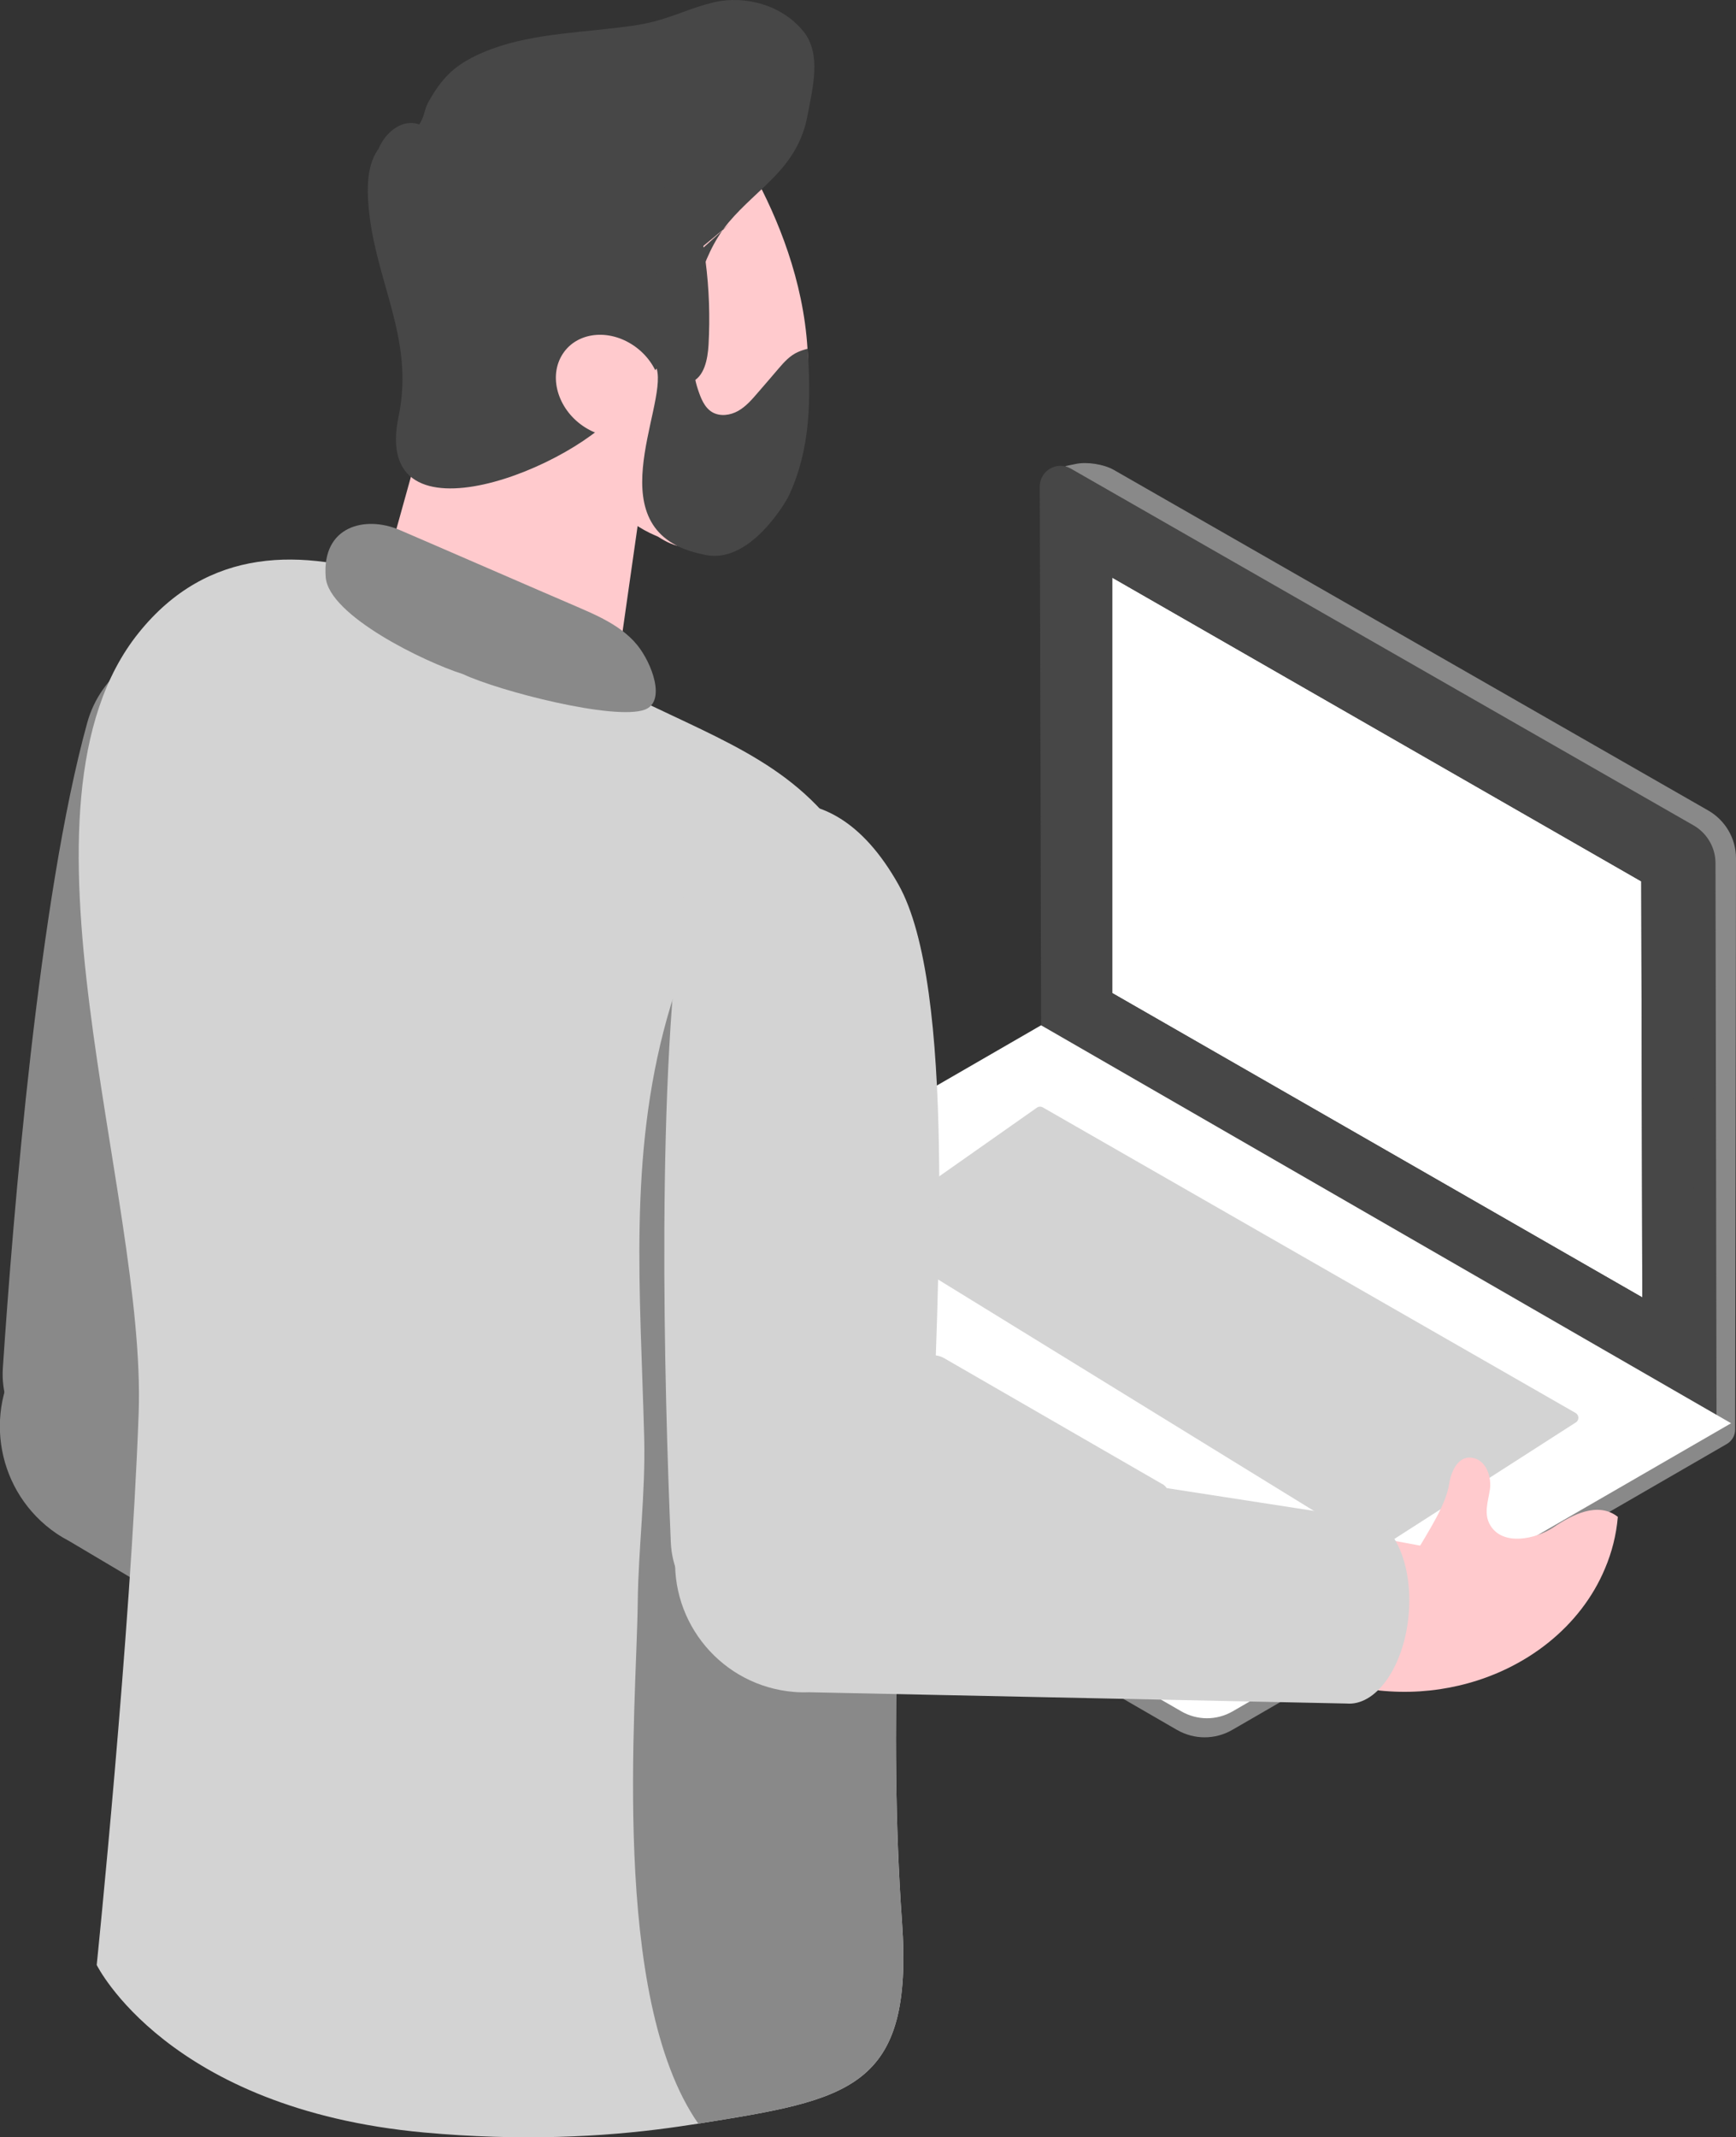
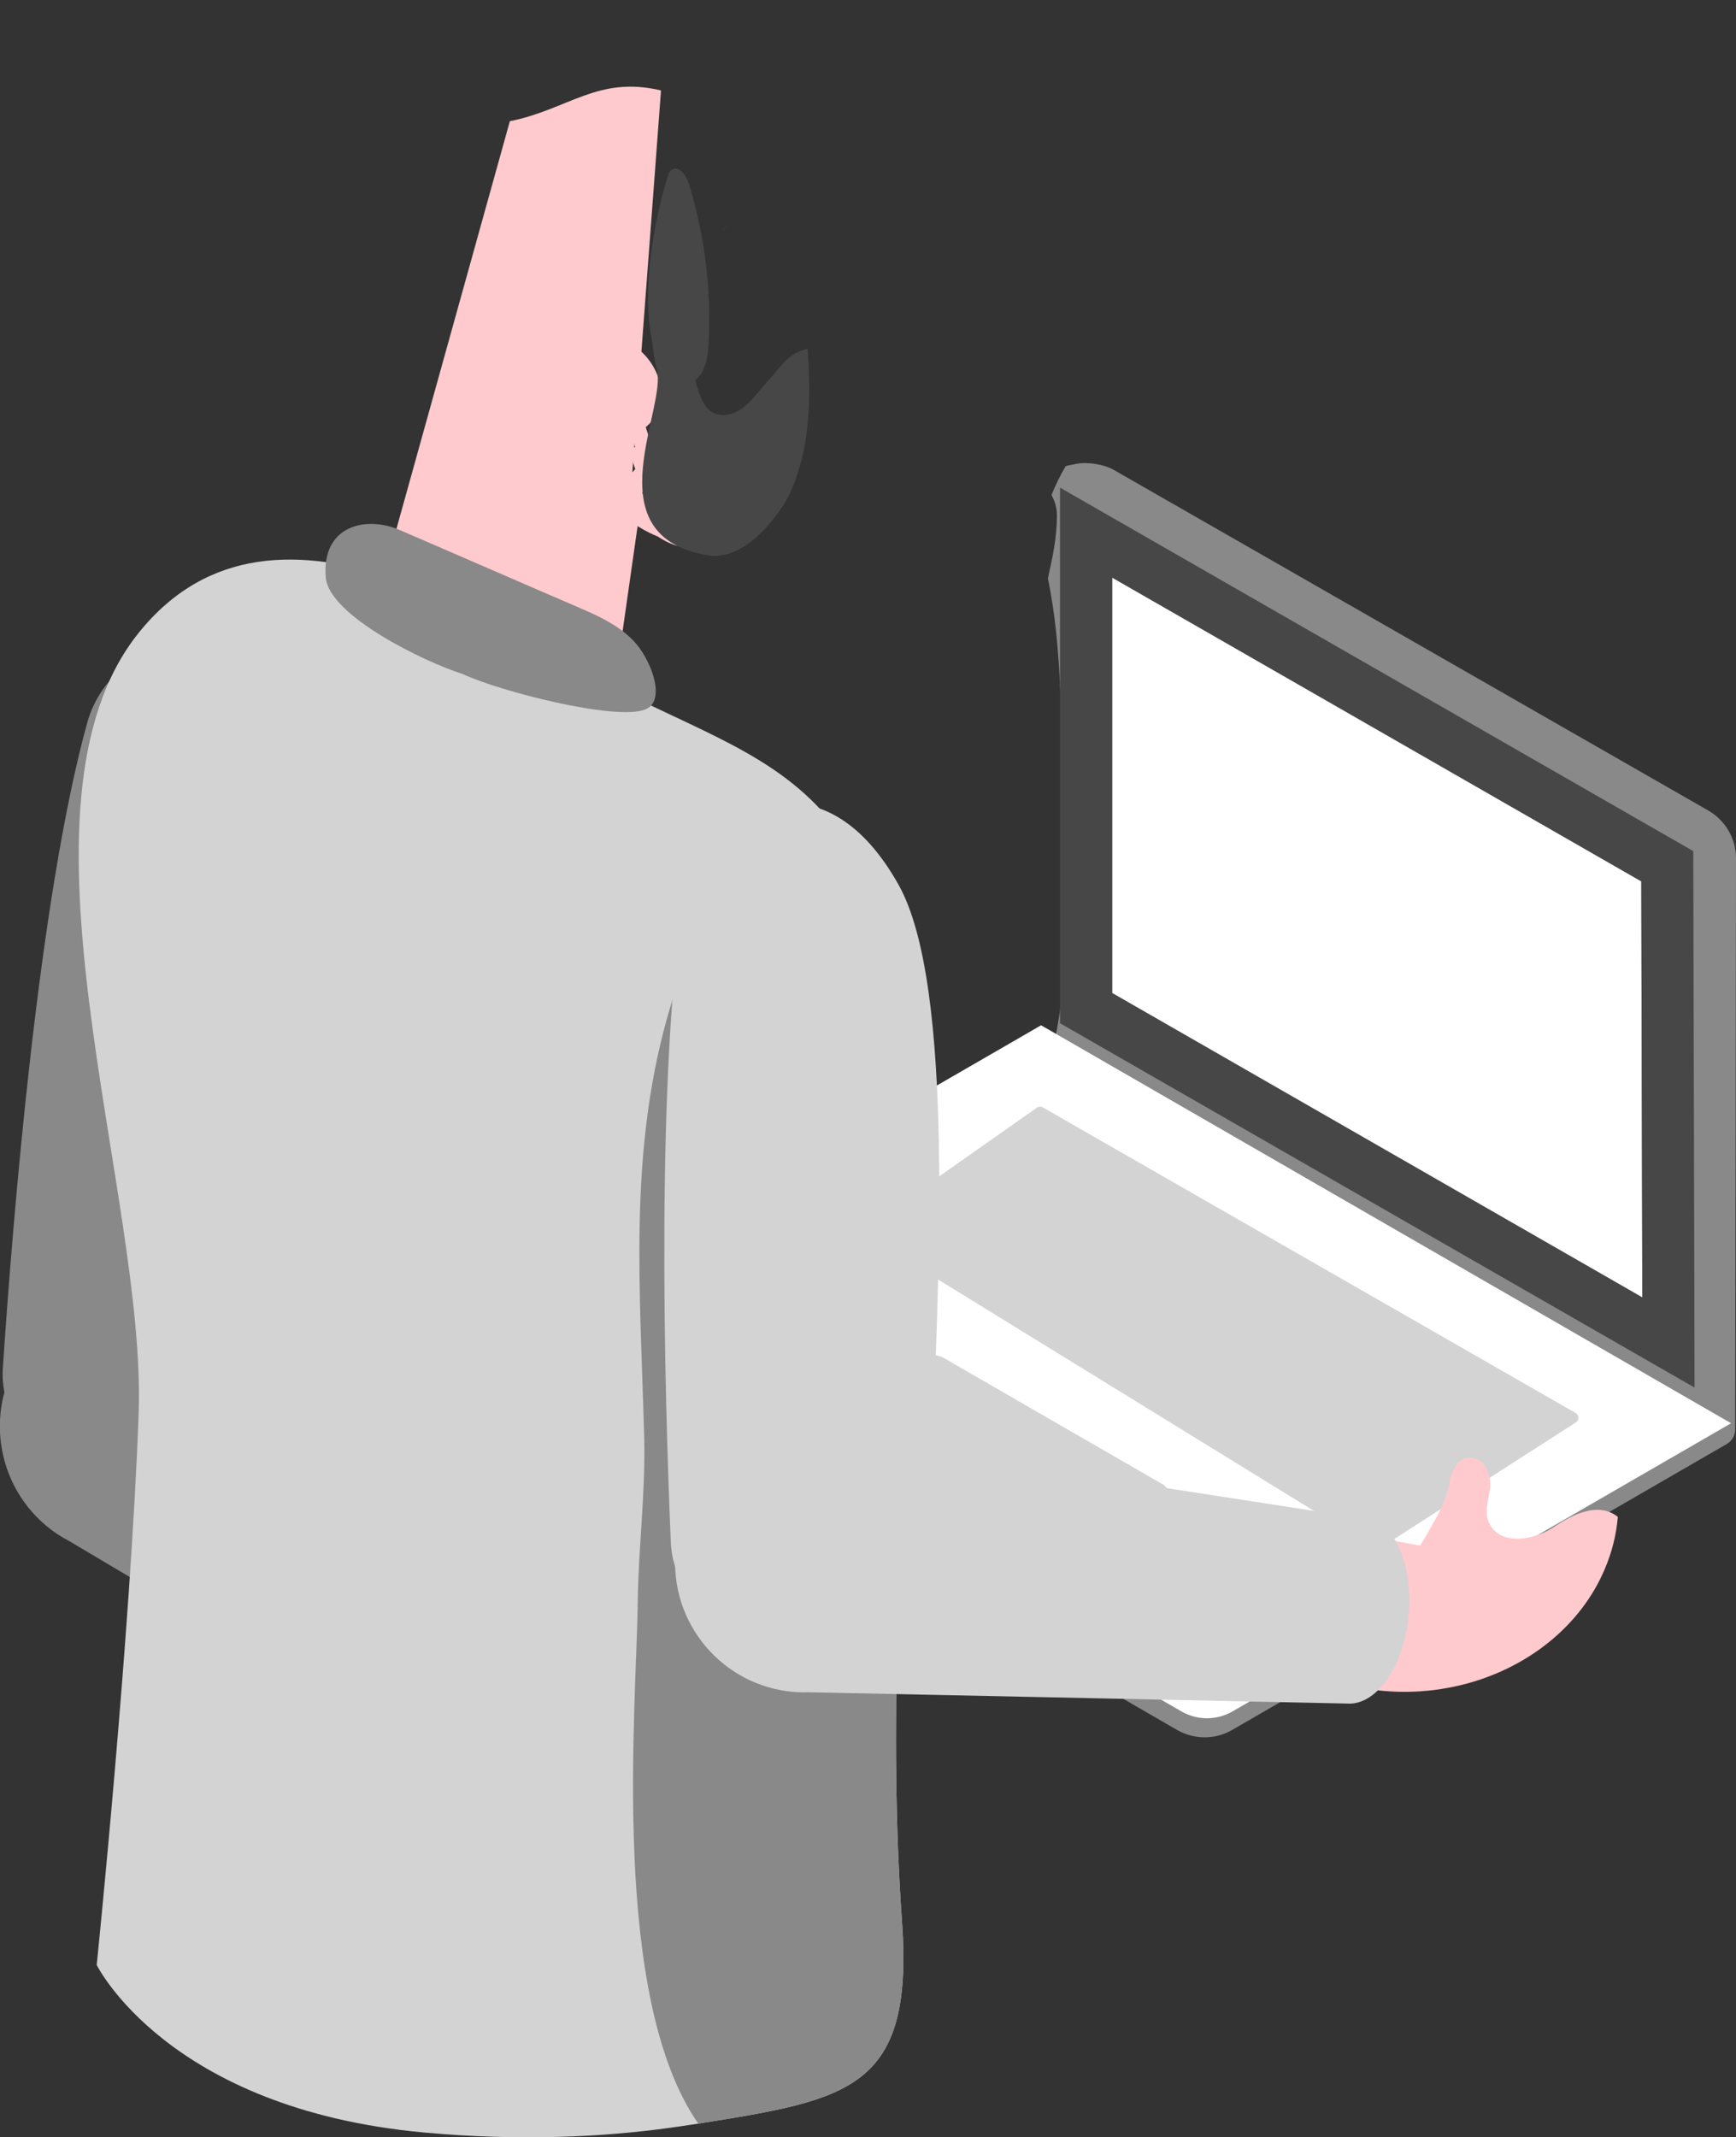
<svg xmlns="http://www.w3.org/2000/svg" id="_レイヤー_2" viewBox="0 0 201.57 248.13">
  <rect x="0" y="0" width="201.57" height="248.13" fill="#333333" stroke="none" />
  <defs>
    <style>.cls-1{fill:#474747;}.cls-2{fill:#ffcacd;}.cls-3{fill:#b1bfdd;}.cls-4{fill:#fff;}.cls-5{fill:#f68a8b;}.cls-6{fill:#d3d3d3;}.cls-7{fill:#898989;}</style>
  </defs>
  <g id="Layer_1">
    <g id="New_Symbol_100">
      <path class="cls-7" d="M198.34,94.09l-69.02-39.54c-1.15-.66-3.15-.97-4.45-.68-.35.08-.73.15-1.12.23-.65,1.08-1.19,2.21-1.66,3.37.38.67.63,1.46.63,2.39,0,2.52-.51,4.9-1.05,7.29,1.76,8.41,1.45,17.34,1.84,25.86.41,8.81.79,17.81-.79,26.53-.12.66-.35,1.24-.66,1.73l5.2,3.07c-1.99.97-63.59,29.45-63.69,29.52l-.11.47c-.51,2.2.49,4.46,2.44,5.58,0,0,.02.01.03.02,10.31,5.97,70.73,40.9,70.73,40.9,1.99,1.15,4.44,1.15,6.42,0l57.42-33.19c.6-.35.97-.98.97-1.68l.1-66.32c0-2.3-1.24-4.41-3.23-5.55Z" />
-       <path class="cls-1" d="M199.3,165.24l-78.41-44.74-.16-64.01c0-1.85,1.99-3.01,3.6-2.09l72.31,41.42c1.57.9,2.55,2.58,2.55,4.39l.12,65.03Z" />
      <polygon class="cls-4" points="190.57 102.32 129.14 67.06 129.14 115.28 190.69 150.62 190.57 102.32" />
      <path class="cls-1" d="M196.61,98.81l-73.53-42.2v62.18l73.68,42.3-.15-62.28ZM129.14,67.06l61.43,35.26.12,48.3-61.55-35.33v-48.22Z" />
      <path class="cls-4" d="M199.26,165.23l-78.37-45.2-55.42,32.03c-1.6.93-1.6,3.24,0,4.16l72.15,41.69c1.57.91,3.51.91,5.08,0l56.56-32.69Z" />
      <path class="cls-4" d="M140.15,199.48c-1.03,0-2.06-.27-2.98-.8l-72.15-41.69c-1.03-.59-1.64-1.66-1.64-2.84s.61-2.25,1.64-2.84l55.86-32.28.44.25,79.68,45.95-57.88,33.45c-.92.53-1.95.8-2.98.8ZM120.89,121.05l-54.98,31.78c-.48.28-.76.77-.76,1.32s.29,1.05.76,1.32l72.15,41.69c1.3.75,2.91.75,4.2,0l55.25-31.93-76.61-44.18Z" />
      <path class="cls-6" d="M134.95,172.29l-25.35-14.63c-.75-.43-1.67-.42-2.4.03l-13.85,8.53c-.43.26-.68.72-.67,1.23,0,.5.27.95.71,1.2l25.34,14.64c.36.21.77.32,1.17.32.43,0,.85-.12,1.23-.35l13.86-8.54c.43-.26.68-.72.68-1.23,0-.5-.27-.95-.71-1.21Z" />
      <path class="cls-6" d="M100.7,142.44l19.7-13.85c.2-.14.47-.15.68-.03l61.87,35.48c.41.24.43.83.03,1.09l-22.73,14.59c-.21.13-.47.13-.68,0l-58.84-36.22c-.39-.24-.41-.8-.03-1.06Z" />
      <path class="cls-2" d="M82.59,63.23c-.43-.64-.94-1.13-1.5-1.55.16-.14.24-.4.12-.59-.17-.28-.39-.51-.63-.71,0-.05,0-.1-.03-.14-1.05-2.02-2.18-3.75-3.65-5.48-.07-.08-.14-.17-.21-.26-.85-1.89-1.37-4.02-2.06-5.94-.16-.46-.94-.43-.9.12.02.28.04.55.06.82-.3-.08-.68.15-.57.54.19.69.36,1.3.53,1.88-.23.02-.44.17-.44.44.02.8.22,1.54.52,2.25-.14.02-.27.1-.34.23-.17-.09-.34-.19-.53-.27-.31-.12-.55.18-.58.44-.06.51.05.99.26,1.45-.23-.09-.46-.19-.69-.28-.42-.17-.79.48-.45.77.13.11.28.21.42.32-.17.14-.25.38-.11.58.05.07.11.15.17.22,0,0-.02,0-.03,0-.48-.12-.72.42-.45.77,1.11,1.43,2.9,2.6,4.55,3.31.11.05.23.1.35.15.95.62,1.91,1.07,2.79,1.16,0,0,.01,0,.02,0,1.01.34,2.04.57,2.99.49.32-.03.61-.38.4-.69ZM79.68,62.73c.1-.08.18-.2.19-.35,0-.16,0-.32-.03-.47.49.31.95.65,1.37,1.08-.49-.04-1-.12-1.53-.26,0,0,0,0,0,0ZM73.38,55.8c.23.14.47.31.71.51.21.35.42.71.65,1.05-.27-.12-.54-.25-.81-.37-.26-.41-.44-.81-.55-1.19Z" />
-       <path class="cls-2" d="M72.74,47.69c-1.61,1.29-3.34,2.38-5.15,3.31,3.81,4.72,8.32,8.65,13.74,11.32.1.02.21.06.31.08,7.79,1.55,8.84-4.95,8.84-4.95,2.8-5.75,3.62-11.54,3.28-16.96-.97-15.91-11.84-28.79-11.84-28.79l-2.45,15.86s-.08-.05-.21-.14c-.03.51-.12,1.03-.32,1.6-.16.46-.34.9-.53,1.34-.28.65-.6,1.28-.95,1.89-.61,1.37-1.21,2.75-1.84,4.11-.15.34-.32.69-.48,1.02-.46.95-1.17,1.65-1.97,2.15,1.13.86,2.17,1.48,2.76,1.79.31.17.49.26.49.26l-.34.55-3.34,5.55Z" />
      <path class="cls-2" d="M76.75,10.48l-.79,10.59-2.54,33.79,1.81-2.17-4.06,28.45c-.05,0,0-3.39,0-3.39l.11,4.64s-1.17.48-3.41.82c-2.03.3-4.94.5-8.67.12-7.79-.8-16.74-7.56-16.81-9.13-.1-1.6,2.14-7.41,2.14-7.41l14.67-52.72c6.78-1.35,10.2-5.32,17.55-3.57Z" />
      <path class="cls-1" d="M84.74,25.98c-.26.23-.53.44-.79.66-.03.04-.05.08-.08.12l.87-.78Z" />
-       <path class="cls-1" d="M93.28,3.64c-2.43-3.02-6.72-4.23-10.4-3.37-2.41.56-4.66,1.66-7.06,2.26-1.5.38-3.05.56-4.59.74-5.3.62-11.08.83-15.97,3.19-2.68,1.29-3.99,2.73-5.43,5.22-.64,1.11-.51,1.88-1.16,2.76-.67-.25-1.53-.2-2.2.11-1.19.54-2.04,1.58-2.55,2.79-.03.05-.07.08-.1.12-1.05,1.63-1.19,3.68-1.09,5.61.49,9.17,5.51,15.92,3.55,25.29-3.28,15.65,21,5.75,25.91-1.19,2.75-3.89,8.68-7.24,8.68-12.35,0-.41-.04-.82-.1-1.22.79-2.4,1.61-4.73,3.11-6.84l-4.21,3.79c-.06-.09-.11-.19-.17-.28,1.51-1.17,3-2.38,4.46-3.62.2-.28.42-.56.65-.84,3.47-4.11,7.99-6.28,9.14-12.34.64-3.36,1.64-7.22-.46-9.82Z" />
      <path class="cls-2" d="M67.94,49.62c-3.02-1.9-4.26-5.6-2.76-8.27s5.15-3.28,8.17-1.38c3.02,1.9,4.26,5.6,2.76,8.27-1.49,2.67-5.15,3.28-8.17,1.38Z" />
      <path class="cls-1" d="M81.92,30.3c-.39-3.05-1.04-6.06-1.94-8.99-.3-.98-1.2-2.17-2-1.58-.27.21-.4.57-.5.9-1.77,5.71-3.7,16.66-.59,22.15.68,1.21,2.1,2.07,3.35,1.59,1.52-.58,1.93-2.62,2.03-4.33.18-3.25.07-6.52-.35-9.75Z" />
      <path class="cls-1" d="M91.44,57.84s-4.36,7.97-9.81,6.52c-12.72-2.54-4.12-17.07-5.37-21.52-.07-.23-.12-.46-.17-.7-.05-.27-.11-.54-.15-.82-.26-1.59-.32-3.32-.31-4.97,0-.87.02-1.72.04-2.5.04-1.64,1.24-3.51,2.75-3.5.19,0,.38.03.58.1,1.3.44,1.72,2.04,1.89,3.4.5,4.04-1.19,7.33.13,11.31.34,1.03.75,2.15,1.69,2.7.91.52,2.08.36,2.99-.15.92-.52,1.61-1.33,2.29-2.12.81-.92,1.6-1.86,2.4-2.79.65-.76,1.35-1.54,2.28-1.94.39-.17.76-.29,1.11-.37.34,5.43.48,11.59-2.33,17.35Z" />
      <path class="cls-5" d="M67.79,208.36c-.48,6.81,13.38,13.27,18.54,15.53,3.31,1.45,4.89,4.89,7.68,7.01,6.2,4.72,4.66-6.96,3.79-9.66-1.6-4.96-4.28-12.8-9.54-14.92-4.1-1.66-8.43-3.99-12.81-4.71-1.05-.17-2.11.23-3.01.79-3.15,1.95-4.5,3.97-4.64,5.95Z" />
      <path class="cls-7" d="M.33,158.83c1.18-17.68,4.18-54.59,9.8-74.93,1.54-5.56,6.74-9.47,12.49-9.02,4.22.33,8.88,2.92,12.28,10.89,5.34,12.5-.5,46.83-3.64,68.46-1.49,10.28-8.95,17.55-19.24,16.19l-2.46-.33c-5.57-.74-9.6-5.66-9.23-11.27Z" />
      <path class="cls-3" d="M26.65,160.01l50.44,40.34c2.6,2.08,3.4,5.69,1.92,8.67h0c-1.79,3.61-6.24,5-9.76,3.04l-56.42-31.23c-5.03-2.93-6.7-9.41-3.71-14.41l2.12-3.55c3.23-5.4,10.46-6.75,15.42-2.87Z" />
      <path class="cls-3" d="M70.31,190.11c4.99,3.41,6.27,10.22,2.86,15.21-3.41,4.99-10.22,6.27-15.21,2.86-4.99-3.41-6.27-10.22-2.86-15.21,3.41-4.99,10.22-6.27,15.21-2.86Z" />
      <path class="cls-7" d="M73.95,192.98l-48.95-38.64c-.47-.41-.95-.81-1.48-1.16-6.86-4.69-16.22-2.93-20.91,3.93-4.69,6.86-2.93,16.22,3.93,20.91.5.34,1.01.63,1.53.91l53.7,31.87,12.17-17.81Z" />
-       <path class="cls-3" d="M76.01,197.88c-.37,4.92-4.28,10.64-8.73,12.78s-7.75-.12-7.38-5.04c.37-4.92,4.28-10.64,8.73-12.78s7.75.12,7.38,5.04Z" />
      <path class="cls-2" d="M180.42,177.29c-2.12,1.41-5.89,2.21-7.36-.18-.82-1.33-.28-2.78-.07-4.15.21-1.37-.32-3.3-1.87-3.68-1.76-.43-2.63,1.48-2.86,3.02-.37,2.39-2.31,5.34-4.08,8.34-.83.19-1.52.45-2.01.81-1.52,1.12-4.48,14.55-2,14.81,3.19.33,6.32.11,9.25-.58,7.75-1.81,14.14-6.87,16.94-13.59.8-1.88,1.31-3.89,1.49-5.99-2.3-1.82-5.31-.24-7.42,1.18Z" />
      <path class="cls-6" d="M105.55,155.16c-.89,22.48-2.42,45.47-.82,67.9,1.4,19.56-6.17,20.67-23.65,23.48-.35.05-.71.1-1.07.16-.76.12-1.53.23-2.34.34-7.67,1.05-17.27,1.55-28.43.53-29.8-2.73-38.01-19.45-38.01-19.45,0,0,3.95-38.52,4.87-64.05.91-25.54-16.11-70.54,0-90.6,16.11-20.06,43.73.74,57.76,7.6,10.51,5.14,19.35,8.13,25.19,17.98.28.47.56.96.82,1.45,3.36,6.36,5.16,12.57,6.04,18.79,1.62,11.49.13,23.06-.38,35.87Z" />
      <path class="cls-7" d="M105.55,155.16c-.89,22.48-2.42,45.47-.82,67.9,1.4,19.56-6.17,20.67-23.65,23.48-10.27-14.73-7.17-48.47-7.03-60.54.07-6.23.91-12.62.75-19.08-.45-17.06-1.84-32.55,2.63-48.64,4.62-16.66,12.95-21.32,21.63-19.24.28.47.56.96.82,1.45,3.36,6.36,5.16,12.57,6.04,18.79,1.62,11.49.13,23.06-.38,35.87Z" />
      <path class="cls-6" d="M77.89,179.08c-.75-17.71-1.78-54.72,1.6-75.55.92-5.69,5.67-10.15,11.44-10.33,4.23-.13,9.14,1.93,13.39,9.49,6.66,11.84,4.6,46.6,3.82,68.45-.37,10.38-6.99,18.42-17.37,18.18l-2.48-.06c-5.61-.13-10.16-4.59-10.4-10.2Z" />
      <path class="cls-2" d="M107.94,168.89l63.51,11.76c3.27.61,5.68,3.41,5.78,6.74h0c.12,4.03-3.14,7.35-7.17,7.29l-64.48-.9c-5.82-.21-10.35-5.13-10.07-10.95l.2-4.13c.3-6.28,6.04-10.88,12.23-9.81Z" />
      <path class="cls-6" d="M156.92,176.08l-60.36-9.34c-.61-.13-1.22-.23-1.86-.29-8.28-.7-15.56,5.44-16.26,13.71-.7,8.28,5.44,15.56,13.71,16.26.6.05,1.19.06,1.77.04l62.43,1.31h0c1.61.14,3.31-.79,4.72-2.82,2.82-4.05,3.41-10.96,1.31-15.42-1.33-2.83-3.41-3.99-5.47-3.45Z" />
      <path class="cls-7" d="M70.03,71.84c-1.01-.53-2.08-.99-3.12-1.44-4.05-1.73-16.49-7.15-20.53-8.88-3.92-1.68-9.04-.5-8.56,5.5.36,4.46,11.51,9.85,15.93,11.24,4.23,1.99,17.61,5.42,21.11,4.13,2.52-.93.83-5.41-.86-7.49-1.06-1.31-2.46-2.26-3.96-3.05Z" />
    </g>
  </g>
</svg>